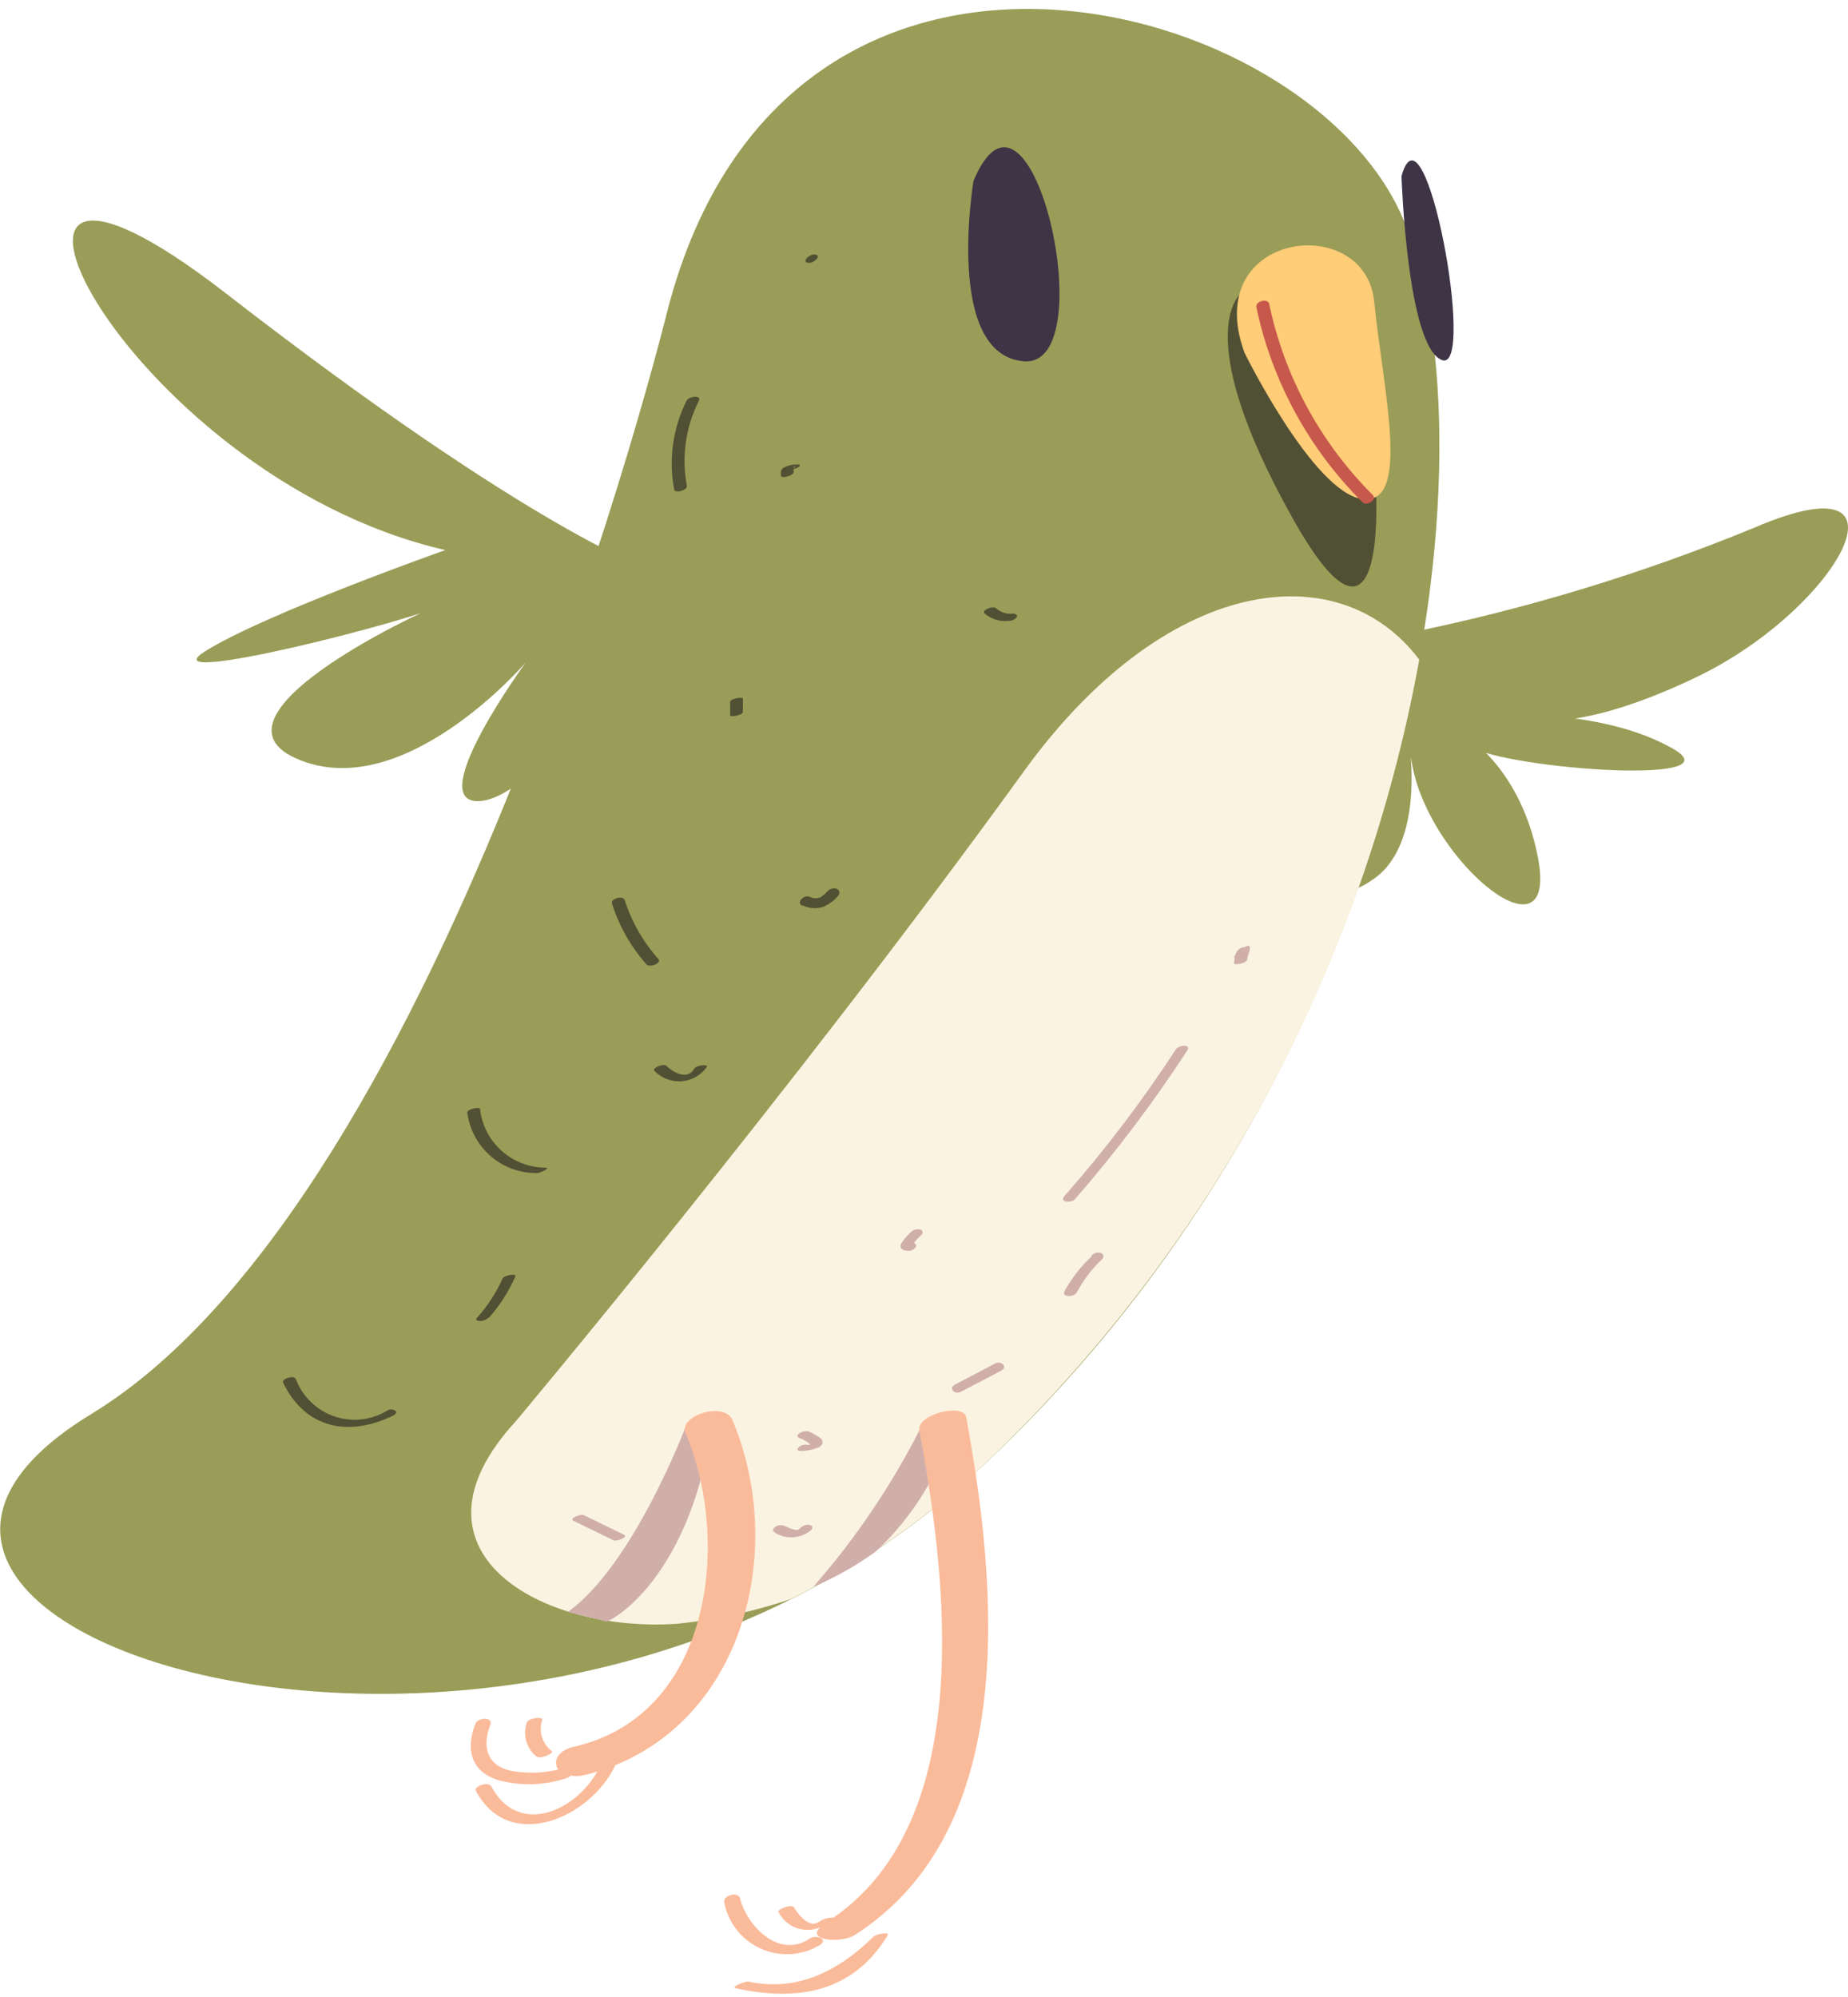
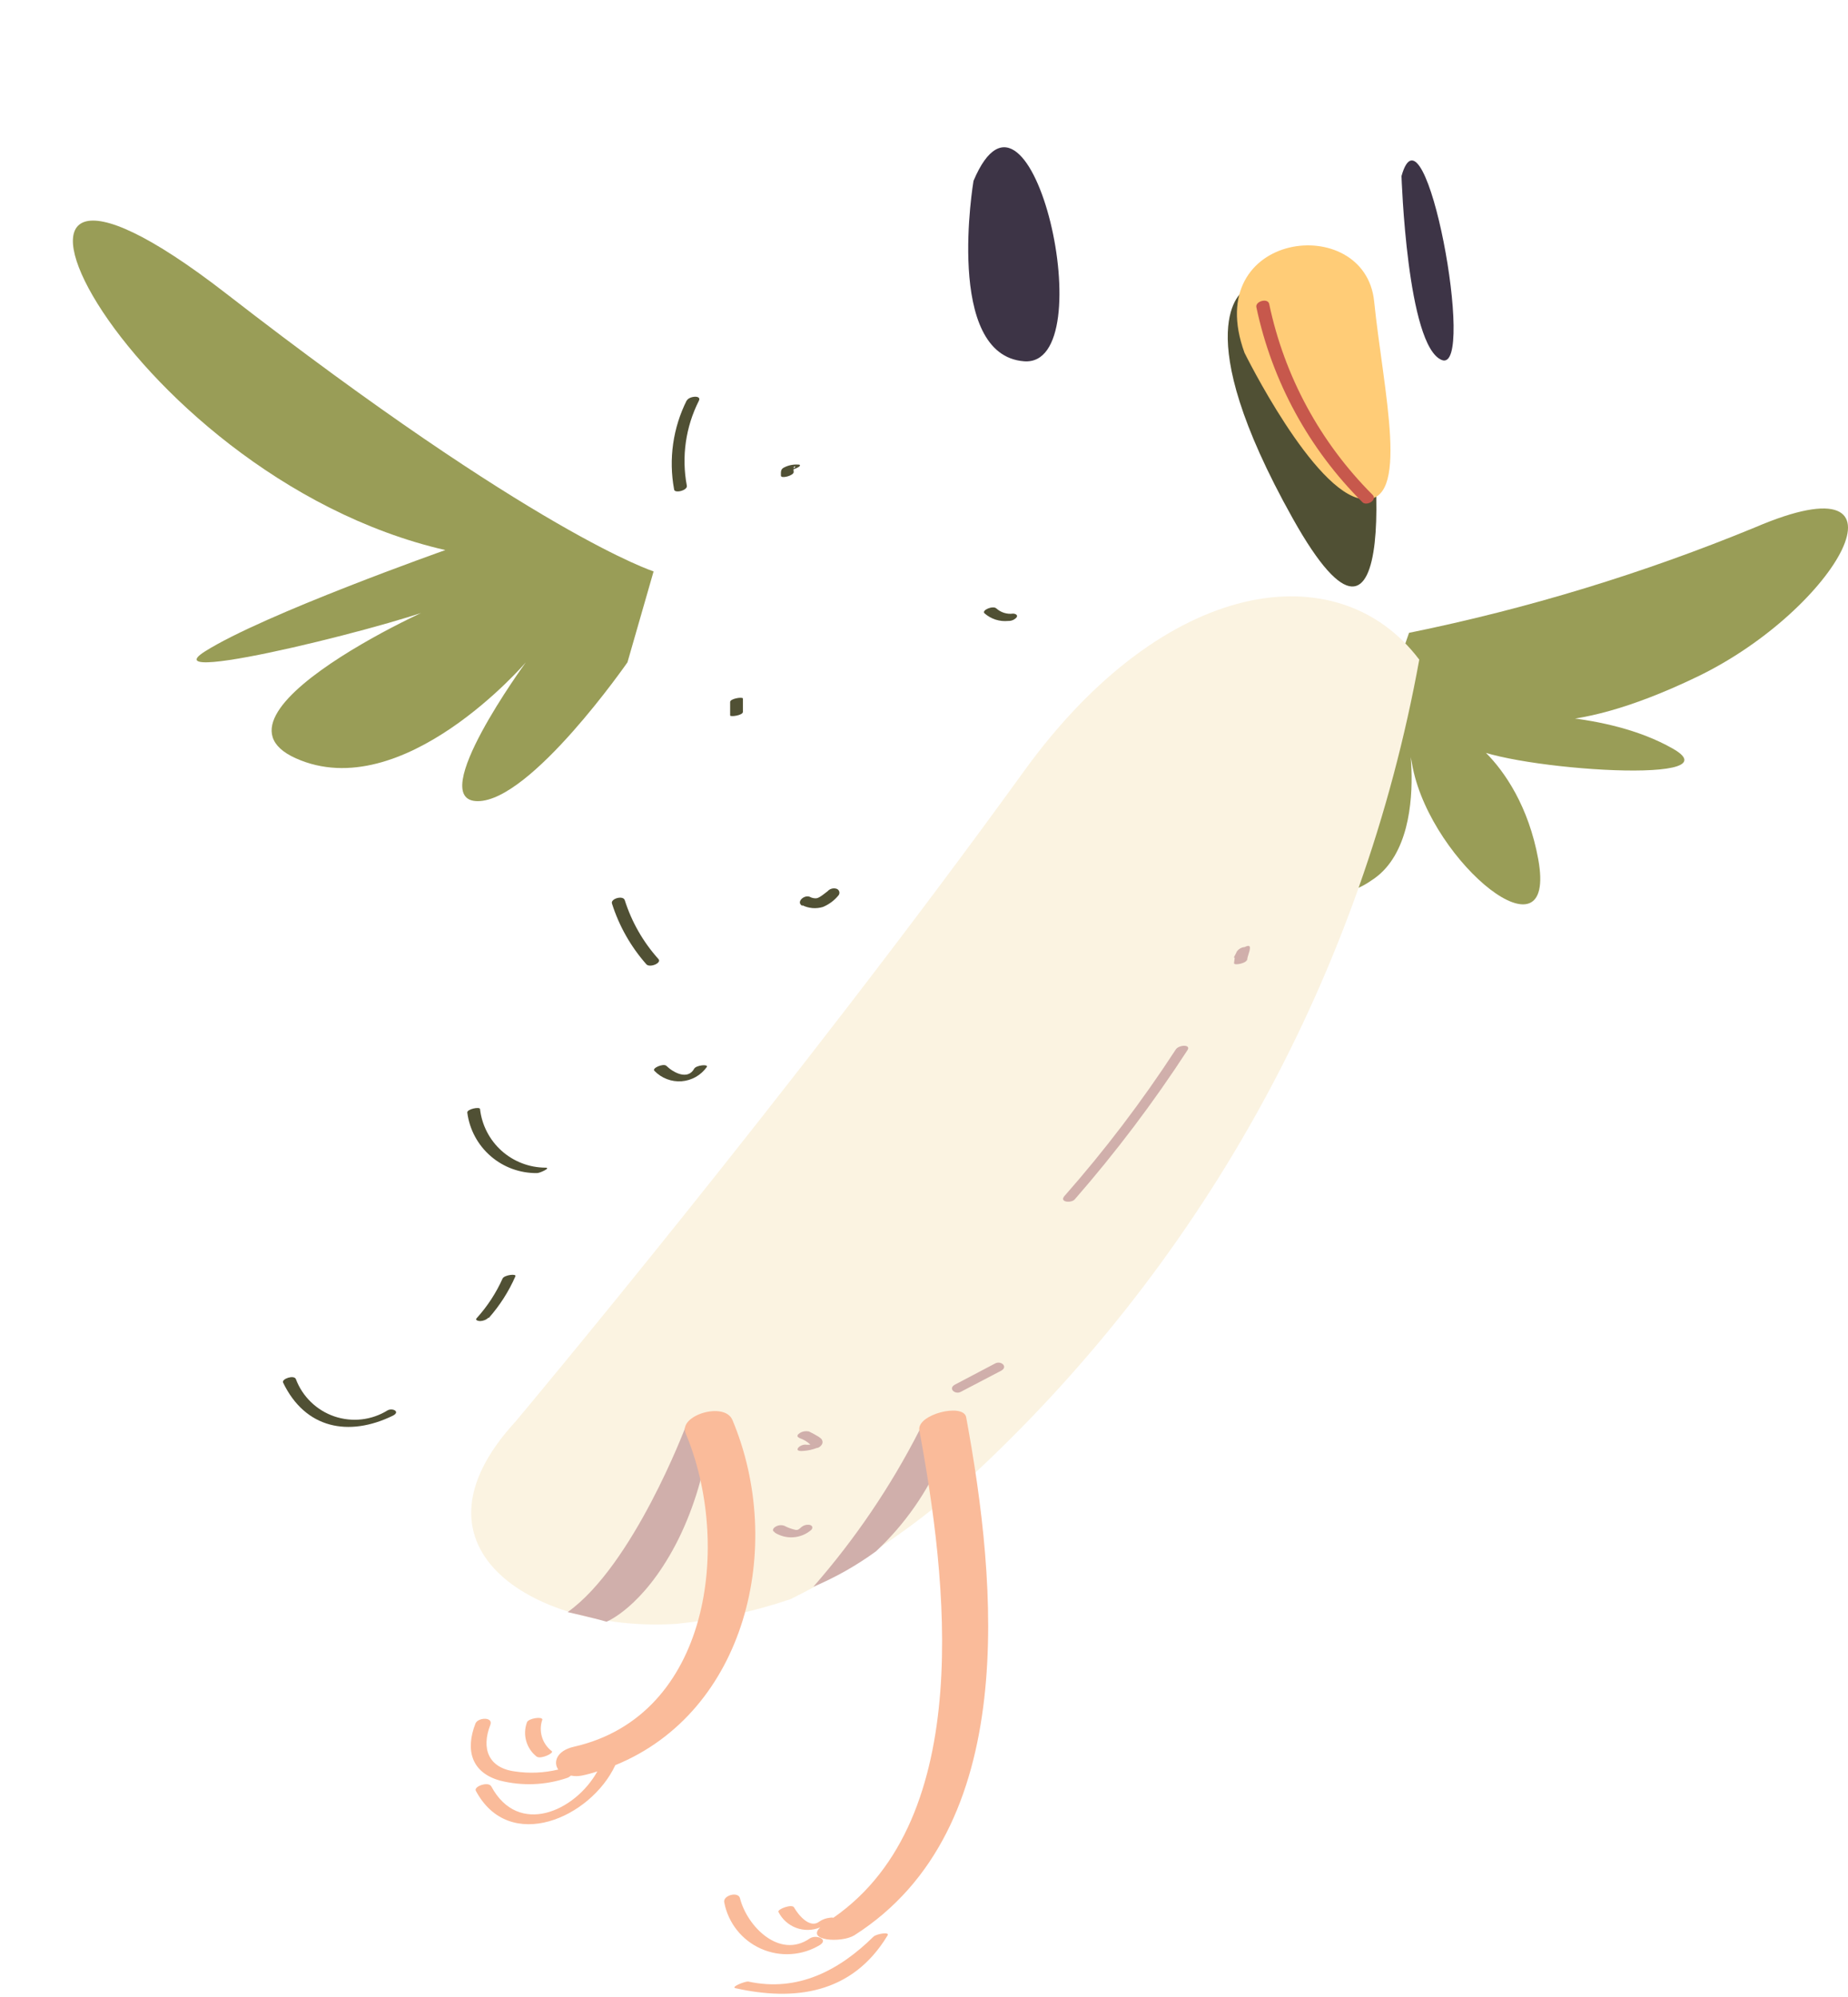
<svg xmlns="http://www.w3.org/2000/svg" width="62" height="67" viewBox="0 0 62 67" fill="none">
  <path d="M47.273 21.235C51.249 20.425 55.139 19.239 58.89 17.693C64.544 15.273 61.633 20.443 56.954 22.702C52.275 24.96 50.64 23.992 50.64 23.992C50.64 23.992 53.867 23.831 56.126 25.122C58.385 26.413 49.995 25.767 49.188 24.96C48.381 24.154 50.963 25.283 51.608 28.833C52.254 32.382 48.059 28.994 47.399 25.767C46.74 22.54 48.367 27.872 46.108 29.478C43.85 31.085 45.141 27.374 45.141 27.374L47.273 21.235Z" fill="#999D57" />
-   <path d="M22.412 10.349C22.412 10.349 15.144 40.092 3.058 47.451C-9.029 54.81 17.684 63.291 32.738 49.401C47.792 35.511 50.226 14.979 47.098 7.402C43.969 -0.174 26.417 -4.909 22.412 10.349Z" fill="#999D57" />
  <path d="M34.337 25.901C26.578 36.634 17.305 47.69 17.305 47.69C13.285 52.06 18.146 54.796 22.713 54.487C24.01 54.355 25.288 54.077 26.522 53.66C28.784 52.539 30.876 51.106 32.738 49.401C40.501 42.15 45.719 32.587 47.616 22.134C44.895 18.529 39.065 19.342 34.337 25.901Z" fill="#FBF3E1" />
  <path d="M32.661 6.069C32.661 6.069 31.672 11.92 34.359 12.123C37.046 12.327 34.59 1.496 32.661 6.069Z" fill="#3D3446" />
  <path d="M47.02 5.908C47.02 5.908 47.203 11.625 48.374 12.081C49.546 12.537 47.806 3.095 47.02 5.908Z" fill="#3D3446" />
  <path d="M41.717 9.76C41.717 9.76 39.767 10.959 43.373 17.399C46.978 23.839 46.361 14.888 45.575 12.082C44.79 9.276 41.717 9.76 41.717 9.76Z" fill="#505034" />
  <path d="M41.752 11.836C41.752 11.836 44.067 16.536 45.709 16.746C47.35 16.957 46.41 13.127 46.102 10.11C45.793 7.094 40.265 7.746 41.752 11.836Z" fill="#FFCC77" />
  <path d="M42.152 10.313C42.677 12.795 43.916 15.07 45.716 16.858C45.863 16.991 46.228 16.767 46.045 16.599C44.292 14.846 43.088 12.62 42.58 10.194C42.531 9.991 42.103 10.11 42.152 10.313Z" fill="#C7584C" />
  <path d="M39.437 35.231C38.313 36.956 37.066 38.597 35.705 40.141C35.537 40.345 35.951 40.38 36.063 40.239C37.44 38.661 38.703 36.987 39.844 35.231C39.963 35.034 39.528 35.056 39.437 35.231Z" fill="#D0AFAB" />
-   <path d="M30.563 41.341C30.437 41.454 30.326 41.584 30.234 41.727C30.157 41.888 30.297 41.965 30.444 41.972C30.498 41.977 30.552 41.968 30.601 41.946C30.65 41.923 30.692 41.889 30.725 41.846C30.774 41.755 30.676 41.706 30.598 41.699C30.521 41.692 30.64 41.755 30.64 41.748L30.697 41.663C30.76 41.579 30.844 41.509 30.914 41.432C30.93 41.42 30.941 41.404 30.947 41.385C30.953 41.367 30.954 41.347 30.949 41.328C30.943 41.309 30.933 41.292 30.918 41.279C30.903 41.267 30.884 41.259 30.865 41.257C30.812 41.244 30.756 41.245 30.703 41.26C30.651 41.274 30.602 41.302 30.563 41.341Z" fill="#D0AFAB" />
-   <path d="M36.625 42.155C36.261 42.496 35.954 42.891 35.713 43.327C35.607 43.544 36.042 43.53 36.127 43.369C36.348 42.95 36.637 42.571 36.982 42.246C36.998 42.231 37.01 42.212 37.016 42.191C37.021 42.171 37.022 42.148 37.016 42.127C37.01 42.107 36.998 42.088 36.983 42.073C36.967 42.058 36.947 42.047 36.926 42.043C36.873 42.028 36.817 42.028 36.764 42.043C36.71 42.057 36.662 42.087 36.625 42.127V42.155Z" fill="#D0AFAB" />
  <path d="M41.843 32.228C41.843 32.088 41.928 31.955 41.935 31.814C41.942 31.674 41.78 31.772 41.759 31.779C41.71 31.782 41.662 31.796 41.619 31.819C41.575 31.842 41.537 31.874 41.507 31.913L41.408 32.102C41.373 32.179 41.563 32.165 41.591 32.165C41.619 32.165 41.794 32.116 41.836 32.032L41.9 31.905C41.9 31.905 41.942 31.821 41.9 31.863L41.668 31.969L41.486 31.933C41.486 31.933 41.486 32.011 41.451 32.046C41.424 32.135 41.408 32.227 41.401 32.319C41.401 32.41 41.829 32.319 41.836 32.2L41.843 32.228Z" fill="#D0AFAB" />
  <path d="M33.383 45.753L32.05 46.455C31.784 46.588 32.05 46.812 32.24 46.7L33.58 45.999C33.839 45.865 33.58 45.641 33.383 45.753Z" fill="#D0AFAB" />
  <path d="M26.831 48.258C26.965 48.304 27.087 48.378 27.189 48.475C27.129 48.482 27.067 48.482 27.007 48.475C26.93 48.475 26.789 48.531 26.761 48.616C26.733 48.7 26.902 48.693 26.944 48.686C27.1 48.677 27.254 48.644 27.4 48.588C27.477 48.588 27.61 48.482 27.596 48.377C27.582 48.272 27.512 48.251 27.463 48.209C27.358 48.145 27.251 48.086 27.14 48.033C27.037 48.011 26.929 48.028 26.838 48.083C26.782 48.117 26.705 48.188 26.796 48.237L26.831 48.258Z" fill="#D0AFAB" />
-   <path d="M19.234 51.029L20.588 51.688C20.693 51.738 21.093 51.569 20.938 51.499L19.584 50.84C19.479 50.791 19.079 50.952 19.234 51.029Z" fill="#D0AFAB" />
  <path d="M25.976 51.415C26.163 51.539 26.385 51.598 26.609 51.584C26.833 51.57 27.047 51.484 27.217 51.337C27.28 51.267 27.259 51.19 27.168 51.169C27.114 51.159 27.059 51.162 27.006 51.178C26.954 51.194 26.906 51.222 26.866 51.26C26.803 51.316 26.775 51.344 26.698 51.337C26.564 51.309 26.434 51.261 26.312 51.197C26.261 51.179 26.206 51.174 26.153 51.181C26.099 51.188 26.048 51.208 26.004 51.239C25.948 51.274 25.877 51.373 26.004 51.415H25.976Z" fill="#D0AFAB" />
  <path d="M23.043 13.428C22.578 14.351 22.428 15.4 22.615 16.416C22.615 16.571 23.078 16.459 23.043 16.297C22.86 15.327 23.003 14.323 23.45 13.442C23.541 13.246 23.107 13.295 23.043 13.442V13.428Z" fill="#505034" />
  <path d="M26.775 15.589C26.607 15.578 26.439 15.614 26.291 15.694C26.186 15.75 26.2 15.848 26.2 15.961C26.2 16.073 26.628 15.961 26.628 15.841C26.621 15.793 26.621 15.743 26.628 15.694C26.628 15.596 26.838 15.694 26.417 15.764H26.488C26.594 15.76 26.698 15.729 26.789 15.673C26.859 15.631 26.852 15.589 26.789 15.589H26.775Z" fill="#505034" />
-   <path d="M27.154 8.82C27.336 8.82 27.596 8.539 27.308 8.539C27.126 8.539 26.859 8.827 27.154 8.82Z" fill="#505034" />
  <path d="M33.033 20.583C33.141 20.677 33.267 20.748 33.403 20.792C33.539 20.835 33.683 20.85 33.825 20.836C33.878 20.838 33.931 20.828 33.979 20.808C34.028 20.787 34.071 20.756 34.106 20.717C34.162 20.632 34.057 20.59 33.987 20.59C33.886 20.603 33.784 20.595 33.687 20.564C33.59 20.534 33.501 20.483 33.426 20.415C33.313 20.31 32.914 20.478 33.033 20.583Z" fill="#505034" />
  <path d="M20.532 30.32C20.771 31.074 21.165 31.769 21.689 32.361C21.808 32.481 22.215 32.312 22.089 32.179C21.576 31.608 21.191 30.933 20.959 30.201C20.896 30.032 20.475 30.159 20.532 30.32Z" fill="#505034" />
  <path d="M24.496 23.572V24.007C24.496 24.063 24.924 24.007 24.924 23.888V23.439C24.924 23.376 24.489 23.439 24.496 23.558V23.572Z" fill="#505034" />
-   <path d="M26.908 30.37C27.125 30.482 27.377 30.504 27.61 30.433C27.812 30.349 27.99 30.216 28.129 30.047C28.144 30.03 28.154 30.009 28.159 29.986C28.164 29.964 28.164 29.94 28.157 29.918C28.151 29.896 28.14 29.876 28.123 29.859C28.108 29.842 28.088 29.83 28.066 29.823C28.013 29.806 27.956 29.805 27.903 29.82C27.849 29.835 27.801 29.865 27.764 29.907C27.699 29.978 27.626 30.041 27.547 30.096C27.49 30.127 27.426 30.143 27.361 30.143C27.296 30.143 27.232 30.127 27.175 30.096C26.979 30.005 26.677 30.286 26.936 30.405L26.908 30.37Z" fill="#505034" />
+   <path d="M26.908 30.37C27.125 30.482 27.377 30.504 27.61 30.433C27.812 30.349 27.99 30.216 28.129 30.047C28.144 30.03 28.154 30.009 28.159 29.986C28.164 29.964 28.164 29.94 28.157 29.918C28.151 29.896 28.14 29.876 28.123 29.859C28.108 29.842 28.088 29.83 28.066 29.823C28.013 29.806 27.956 29.805 27.903 29.82C27.849 29.835 27.801 29.865 27.764 29.907C27.49 30.127 27.426 30.143 27.361 30.143C27.296 30.143 27.232 30.127 27.175 30.096C26.979 30.005 26.677 30.286 26.936 30.405L26.908 30.37Z" fill="#505034" />
  <path d="M15.678 37.336C15.752 37.902 16.031 38.422 16.463 38.795C16.895 39.169 17.449 39.371 18.021 39.363C18.112 39.363 18.512 39.181 18.294 39.181C17.752 39.177 17.23 38.975 16.827 38.614C16.424 38.252 16.167 37.755 16.105 37.216C16.105 37.125 15.656 37.216 15.678 37.336Z" fill="#505034" />
  <path d="M21.956 35.933C22.073 36.054 22.215 36.149 22.373 36.209C22.53 36.27 22.699 36.294 22.868 36.282C23.036 36.269 23.199 36.219 23.346 36.136C23.493 36.052 23.619 35.937 23.716 35.799C23.766 35.701 23.352 35.743 23.289 35.862C23.071 36.255 22.587 35.989 22.356 35.764C22.257 35.673 21.858 35.842 21.956 35.933Z" fill="#505034" />
  <path d="M9.497 46.392C10.241 47.942 11.7 48.222 13.173 47.507C13.447 47.374 13.173 47.233 13.005 47.324C12.74 47.488 12.443 47.592 12.133 47.627C11.824 47.662 11.511 47.627 11.216 47.527C10.922 47.426 10.653 47.261 10.43 47.044C10.207 46.828 10.034 46.564 9.925 46.272C9.855 46.125 9.441 46.272 9.497 46.392Z" fill="#505034" />
  <path d="M16.393 44.231C16.764 43.813 17.067 43.34 17.291 42.828C17.34 42.73 16.927 42.779 16.863 42.898C16.645 43.385 16.352 43.835 15.993 44.231C15.923 44.301 16.057 44.329 16.106 44.329C16.213 44.327 16.316 44.285 16.393 44.21V44.231Z" fill="#505034" />
  <path d="M22.994 47.893C22.994 47.893 21.247 52.523 19.045 54.094C19.045 54.094 19.928 54.291 20.349 54.417C20.349 54.417 21.556 53.94 22.664 51.836C23.773 49.731 24.236 46.666 22.994 47.893Z" fill="#D0AFAB" />
  <path d="M30.844 47.998C29.879 49.887 28.684 51.649 27.287 53.245C28.032 52.93 28.738 52.53 29.392 52.053C30.354 51.153 31.117 50.061 31.63 48.847C32.331 47.332 31.321 47.262 30.844 47.998Z" fill="#D0AFAB" />
  <path d="M24.573 47.648C24.306 47.016 22.756 47.493 23.001 48.09C24.559 51.787 23.836 57.574 19.255 58.612C18.673 58.745 18.554 59.131 18.729 59.377C18.251 59.492 17.756 59.514 17.27 59.44C16.386 59.321 16.141 58.675 16.449 57.883C16.561 57.602 16.035 57.623 15.951 57.834C15.607 58.717 15.811 59.482 16.779 59.749C17.523 59.936 18.305 59.905 19.031 59.657C19.076 59.641 19.117 59.615 19.15 59.58C19.273 59.604 19.399 59.604 19.522 59.58C19.698 59.544 19.871 59.497 20.041 59.44C19.29 60.787 17.389 61.629 16.484 59.945C16.386 59.763 15.881 59.945 15.965 60.092C17.088 62.197 19.816 61.004 20.644 59.23C25.029 57.441 26.354 51.892 24.573 47.648ZM32.415 47.556C32.324 47.066 30.746 47.458 30.844 47.998C31.756 52.909 32.766 61.011 27.961 64.35C27.922 64.341 27.881 64.341 27.842 64.35C27.716 64.363 27.595 64.406 27.491 64.477C27.175 64.729 26.789 64.266 26.642 64.007C26.579 63.873 26.074 64.063 26.116 64.154C26.24 64.402 26.454 64.594 26.715 64.691C26.975 64.787 27.263 64.781 27.519 64.673C27.042 65.122 28.22 65.206 28.662 64.94C34.246 61.383 33.447 53.148 32.415 47.556ZM29.308 64.982C28.164 66.111 26.768 66.855 25.099 66.49C24.965 66.49 24.502 66.679 24.678 66.715C26.628 67.149 28.578 66.925 29.771 64.954C29.883 64.806 29.406 64.891 29.308 64.982ZM27.512 65.262C27.806 65.066 27.372 64.905 27.168 65.045C26.158 65.746 25.064 64.645 24.825 63.691C24.762 63.459 24.243 63.6 24.299 63.838C24.364 64.177 24.511 64.496 24.725 64.766C24.94 65.036 25.217 65.251 25.533 65.39C25.849 65.53 26.194 65.592 26.538 65.569C26.883 65.547 27.217 65.442 27.512 65.262ZM18.021 58.949C18.14 59.033 18.596 58.83 18.512 58.76C18.354 58.639 18.238 58.471 18.182 58.281C18.125 58.091 18.13 57.888 18.196 57.7C18.196 57.588 17.719 57.658 17.677 57.798C17.603 58.003 17.596 58.225 17.658 58.434C17.72 58.642 17.847 58.825 18.021 58.956V58.949Z" fill="#FABB9A" />
  <path d="M21.928 19.173C21.928 19.173 17.985 17.918 7.596 9.857C-2.793 1.797 4.011 15.947 14.941 18.458C14.941 18.458 8.845 20.611 6.874 21.86C4.902 23.109 14.043 20.787 14.941 20.254C15.839 19.721 6.34 23.838 9.925 25.445C13.51 27.051 17.642 22.225 17.642 22.225C17.642 22.225 14.239 26.883 16.028 26.883C17.817 26.883 21.051 22.225 21.051 22.225L21.928 19.173Z" fill="#999D57" />
</svg>